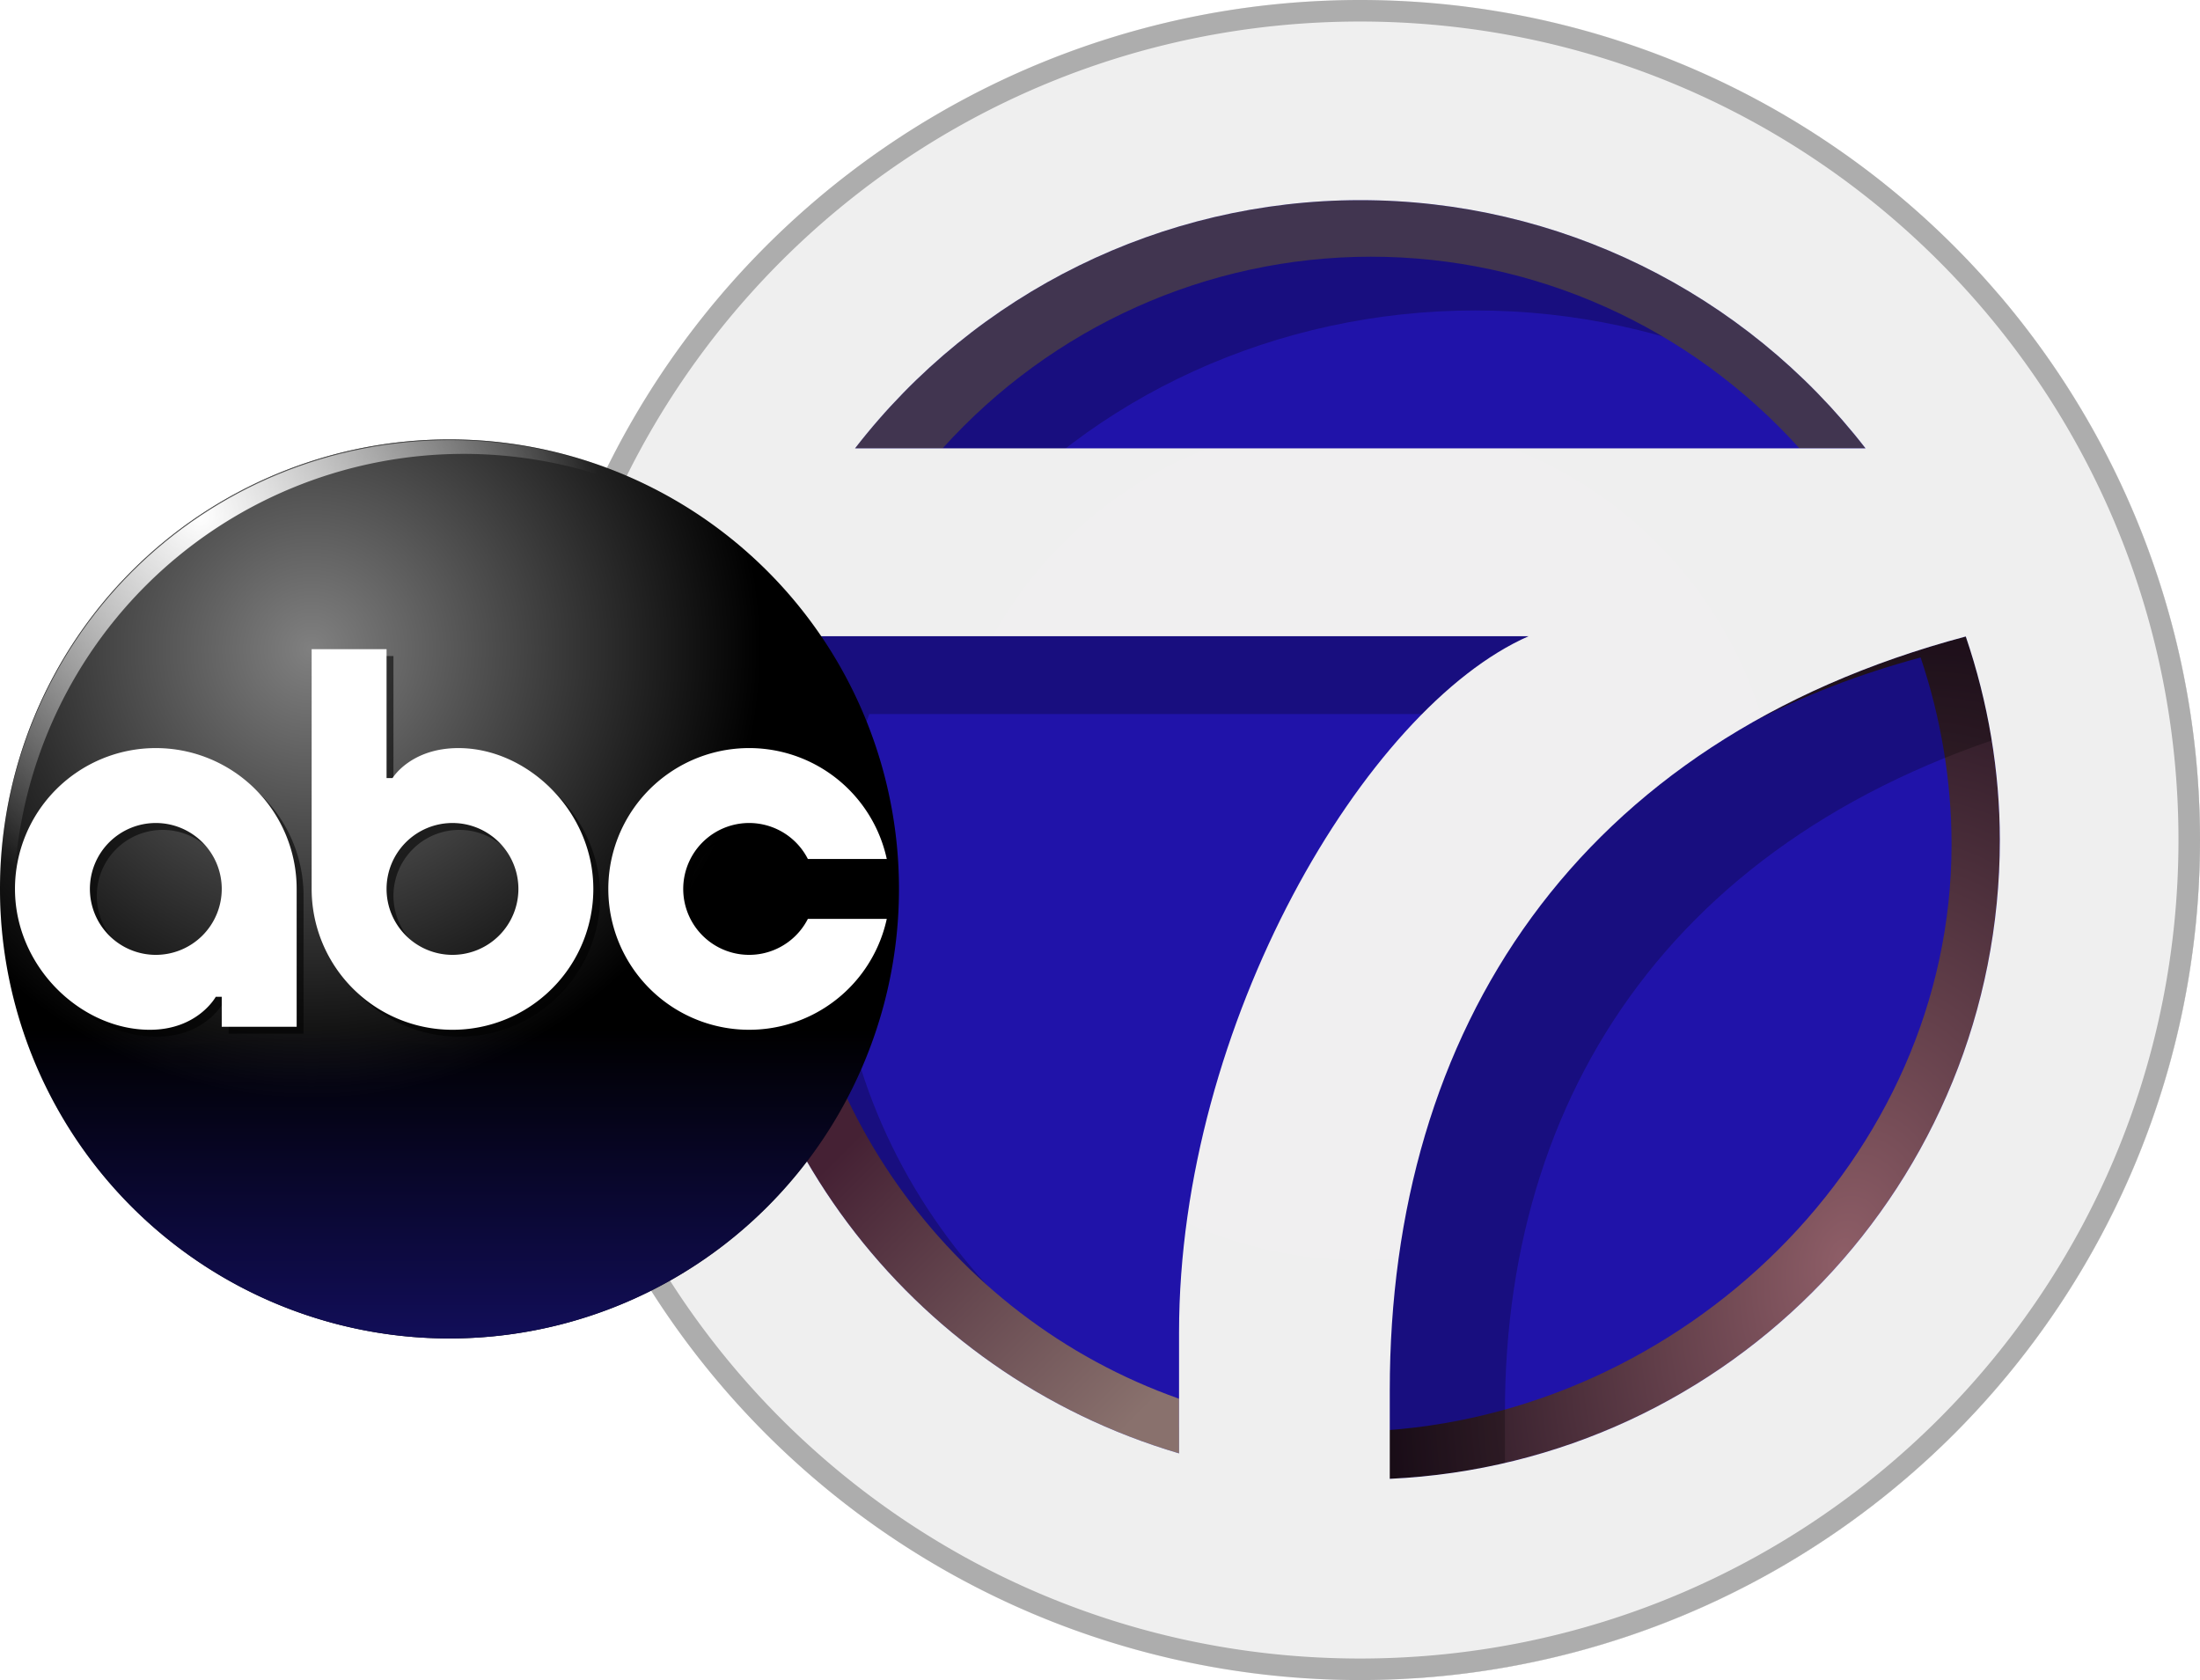
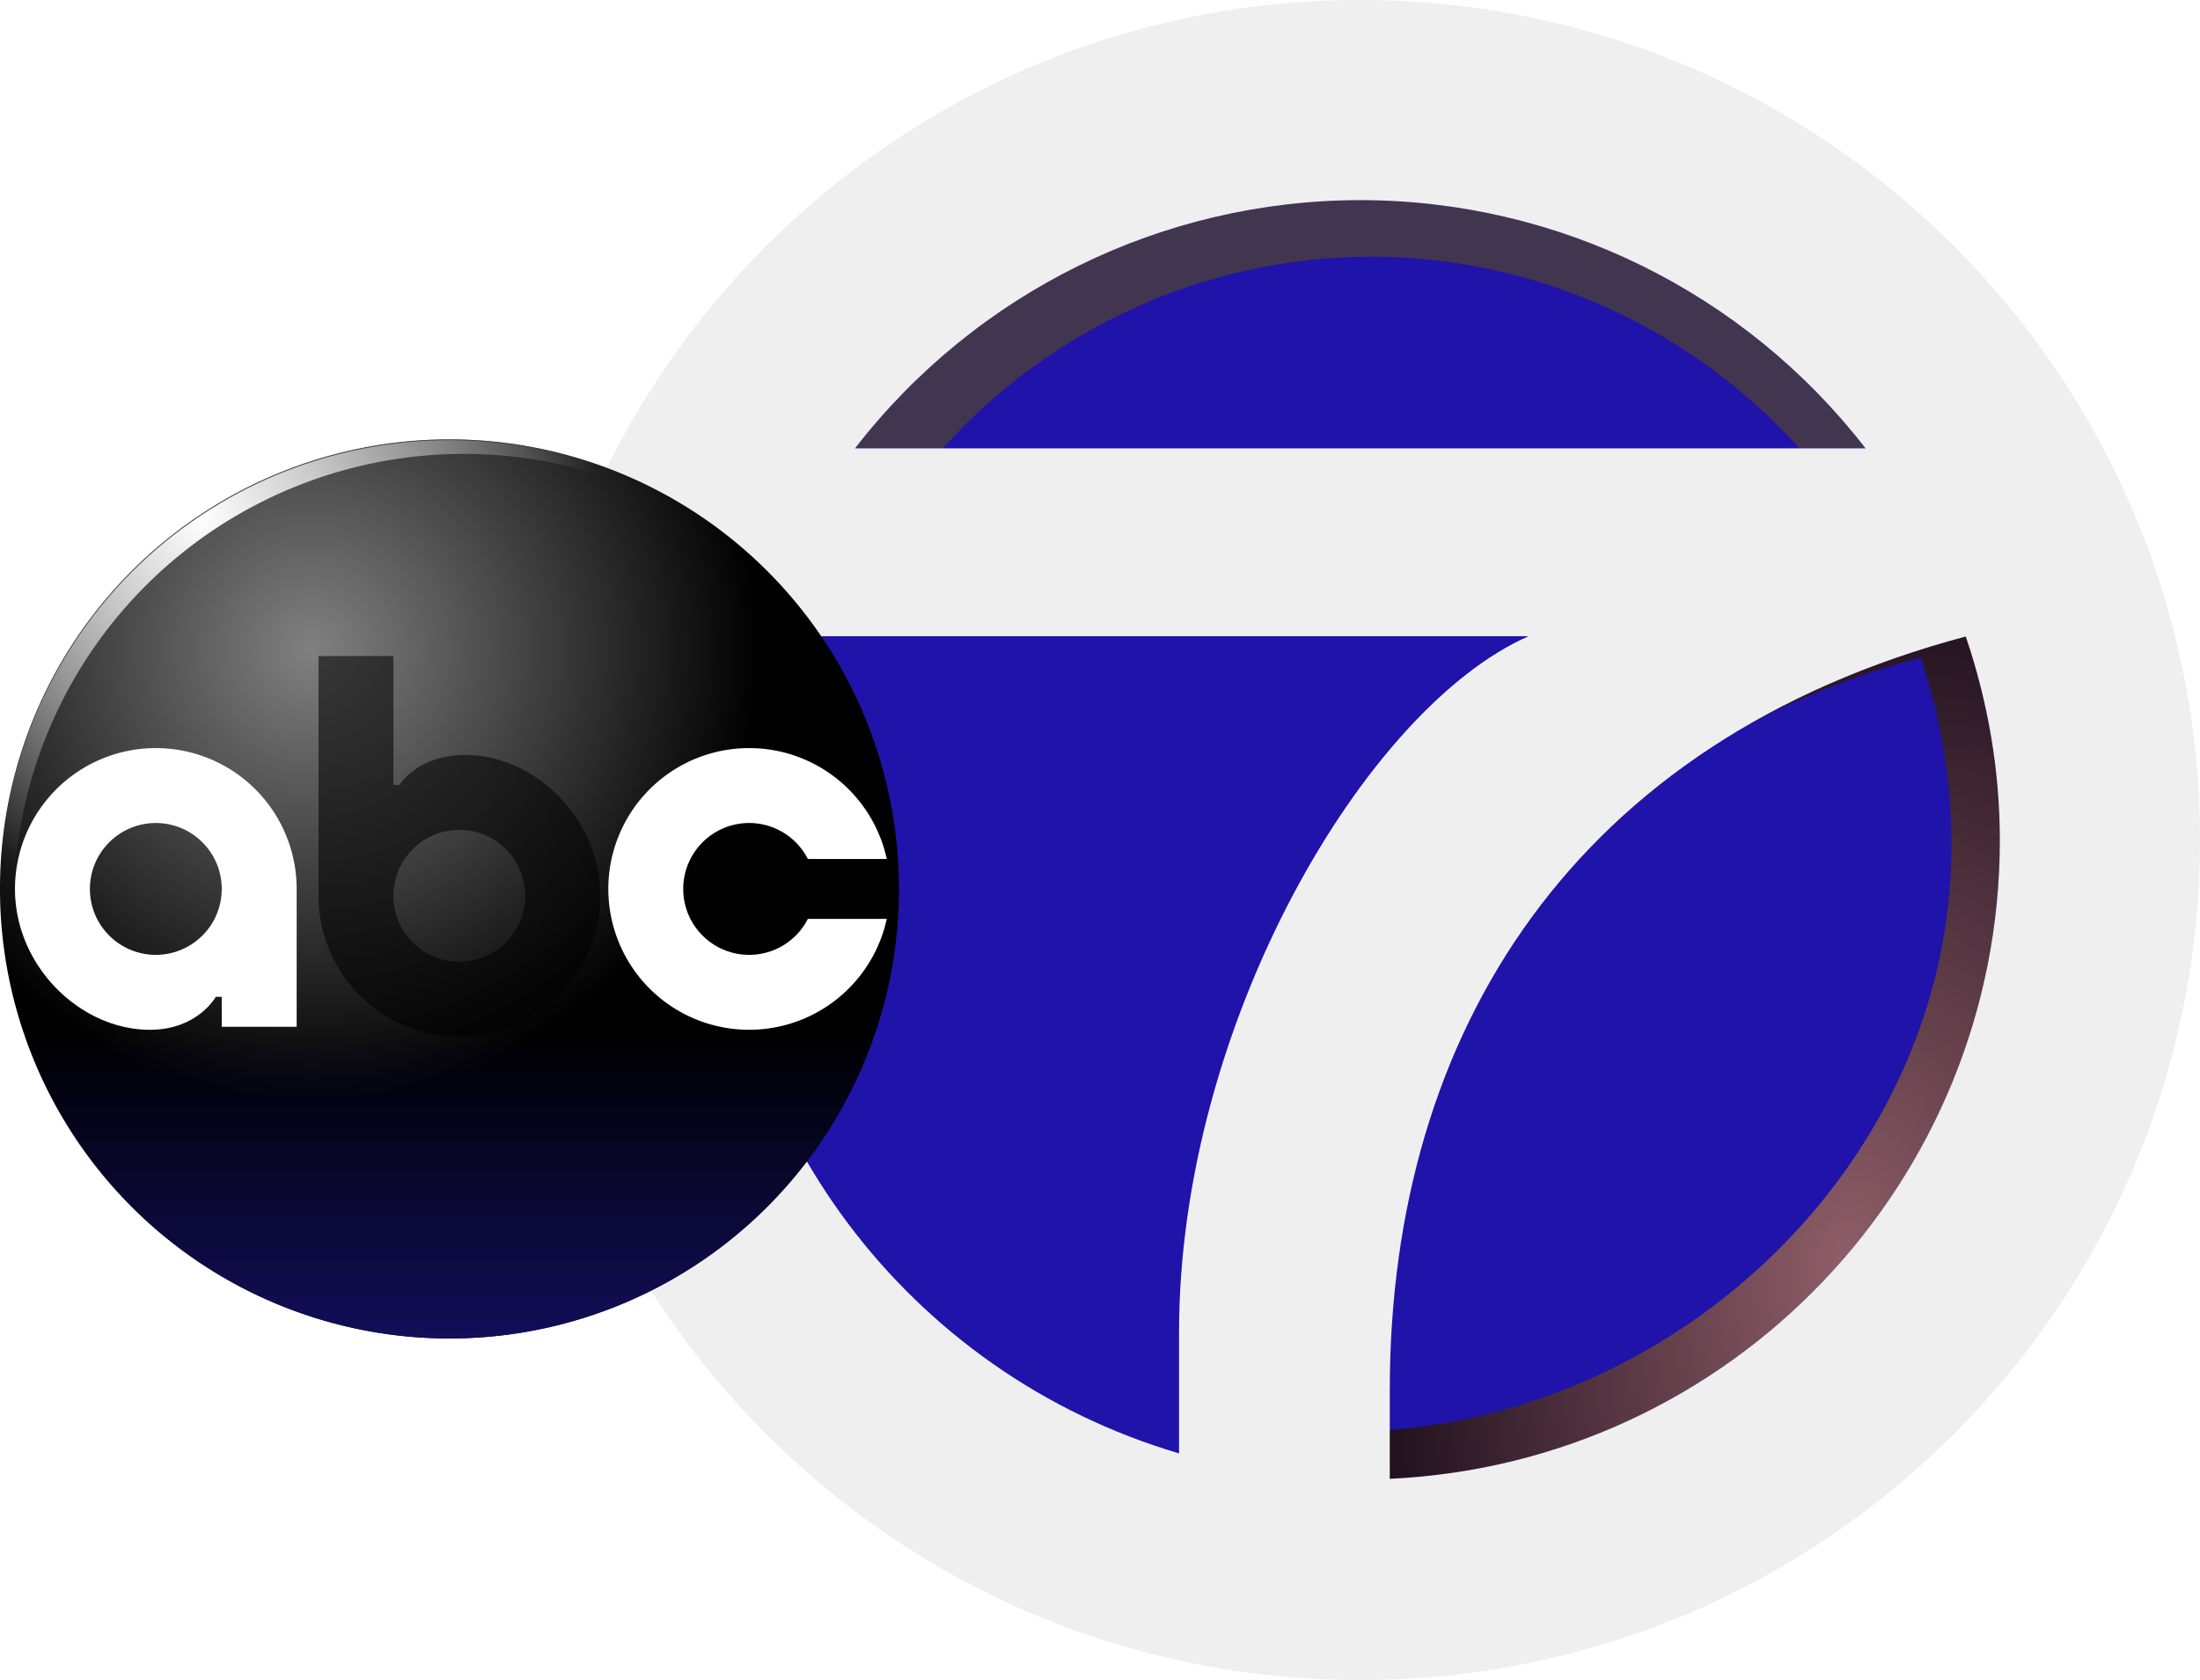
<svg xmlns="http://www.w3.org/2000/svg" xmlns:ns1="http://www.inkscape.org/namespaces/inkscape" xmlns:ns2="http://sodipodi.sourceforge.net/DTD/sodipodi-0.dtd" xmlns:xlink="http://www.w3.org/1999/xlink" width="338.667mm" height="258.613mm" viewBox="0 0 338.667 258.613" version="1.1" id="svg5027" ns1:version="1.1 (c68e22c387, 2021-05-23)" ns2:docname="WABC-TV_(1996).svg">
  <ns2:namedview id="namedview5029" pagecolor="#505050" bordercolor="#eeeeee" borderopacity="1" ns1:pageshadow="0" ns1:pageopacity="0" ns1:pagecheckerboard="0" ns1:document-units="mm" showgrid="false" ns1:zoom="0.29487233" ns1:cx="1822.8228" ns1:cy="232.30392" ns1:window-width="1600" ns1:window-height="847" ns1:window-x="-8" ns1:window-y="-8" ns1:window-maximized="1" ns1:current-layer="svg5027" ns1:snap-bbox="true" ns1:bbox-paths="true" ns1:snap-bbox-edge-midpoints="true" ns1:bbox-nodes="true" ns1:snap-bbox-midpoints="true" ns1:object-paths="true" ns1:object-nodes="true" ns1:snap-intersection-paths="true" ns1:snap-smooth-nodes="true" ns1:snap-midpoints="true" showguides="false" />
  <defs id="defs5024">
    <linearGradient ns1:collect="always" id="linearGradient35884">
      <stop style="stop-color:#ffffff;stop-opacity:1;" offset="0" id="stop35880" />
      <stop style="stop-color:#ffffff;stop-opacity:0;" offset="1" id="stop35882" />
    </linearGradient>
    <linearGradient ns1:collect="always" id="linearGradient34021">
      <stop style="stop-color:#89716d;stop-opacity:1;" offset="0" id="stop34017" />
      <stop style="stop-color:#452134;stop-opacity:1" offset="1" id="stop34019" />
    </linearGradient>
    <linearGradient ns1:collect="always" id="linearGradient23965">
      <stop style="stop-color:#8e5e67;stop-opacity:1;" offset="0" id="stop23961" />
      <stop style="stop-color:#0a000f;stop-opacity:1" offset="1" id="stop23963" />
    </linearGradient>
    <linearGradient ns1:collect="always" id="linearGradient16882">
      <stop style="stop-color:#f0eff0;stop-opacity:1;" offset="0" id="stop16878" />
      <stop style="stop-color:#efefef;stop-opacity:1" offset="1" id="stop16880" />
    </linearGradient>
    <linearGradient ns1:collect="always" id="linearGradient13139">
      <stop style="stop-color:#808080;stop-opacity:1;" offset="0" id="stop13135" />
      <stop style="stop-color:#808080;stop-opacity:0;" offset="1" id="stop13137" />
    </linearGradient>
    <linearGradient ns1:collect="always" id="linearGradient12510">
      <stop style="stop-color:#120e59;stop-opacity:1;" offset="0" id="stop12506" />
      <stop style="stop-color:#120e59;stop-opacity:0;" offset="1" id="stop12508" />
    </linearGradient>
    <style id="style2">.b2de2ebc-e21a-466b-b704-93c0baeca62c{fill:#fff;}</style>
    <linearGradient ns1:collect="always" xlink:href="#linearGradient12510" id="linearGradient12512" x1="69.194" y1="206.03" x2="69.194" y2="158.512" gradientUnits="userSpaceOnUse" gradientTransform="translate(-8.1360825e-6)" />
    <radialGradient ns1:collect="always" xlink:href="#linearGradient13139" id="radialGradient13141" cx="47.975" cy="99.932" fx="47.975" fy="99.932" r="69.194" gradientTransform="translate(-8.1360825e-6)" gradientUnits="userSpaceOnUse" />
    <filter ns1:collect="always" style="color-interpolation-filters:sRGB" id="filter13646" x="-0.027" y="-0.027" width="1.054" height="1.053">
      <feGaussianBlur ns1:collect="always" stdDeviation="0.482" id="feGaussianBlur13648" />
    </filter>
    <filter ns1:collect="always" style="color-interpolation-filters:sRGB" id="filter14627" x="-0.026" y="-0.026" width="1.052" height="1.053">
      <feGaussianBlur ns1:collect="always" stdDeviation="4.894" id="feGaussianBlur14629" />
    </filter>
    <clipPath clipPathUnits="userSpaceOnUse" id="clipPath14664">
      <path id="path14666" d="M 523.043,517.173 A 261.522,261.522 0 0 1 261.522,778.695 261.522,261.522 0 0 1 3.075055e-5,517.173 261.522,261.522 0 0 1 261.522,255.651 261.522,261.522 0 0 1 523.043,517.173 Z" style="fill:#666666;fill-opacity:1;stroke:none;stroke-width:1.816" />
    </clipPath>
    <radialGradient ns1:collect="always" xlink:href="#linearGradient16882" id="radialGradient16884" cx="209.36" cy="129.307" fx="209.36" fy="129.307" r="129.307" gradientUnits="userSpaceOnUse" gradientTransform="translate(-8.1360825e-6)" />
    <filter ns1:collect="always" style="color-interpolation-filters:sRGB" id="filter21086" x="-0.026" y="-0.028" width="1.052" height="1.056">
      <feGaussianBlur ns1:collect="always" stdDeviation="2.801" id="feGaussianBlur21088" />
    </filter>
    <clipPath clipPathUnits="userSpaceOnUse" id="clipPath21284">
      <path style="opacity:1;fill:#808080;fill-opacity:1;stroke:none;stroke-width:6.628;stroke-linecap:round;stroke-linejoin:round;stroke-opacity:1" d="M 209.36,0 A 129.306,129.306 0 0 0 80.054,129.306 129.306,129.306 0 0 0 209.36,258.613 129.306,129.306 0 0 0 338.667,129.306 129.306,129.306 0 0 0 209.36,0 Z" id="path21286" />
    </clipPath>
    <radialGradient ns1:collect="always" xlink:href="#linearGradient23965" id="radialGradient23967" cx="1072.218" cy="708.993" fx="1072.218" fy="708.993" r="195.322" gradientTransform="matrix(0.165,-0.617,0.402,0.108,-178.324,778.829)" gradientUnits="userSpaceOnUse" />
    <linearGradient ns1:collect="always" xlink:href="#linearGradient34021" id="linearGradient34023" x1="664.669" y1="819.234" x2="501.613" y2="656.178" gradientUnits="userSpaceOnUse" gradientTransform="matrix(0.265,0,0,0.265,-8.1360825e-6,0)" />
    <radialGradient ns1:collect="always" xlink:href="#linearGradient35884" id="radialGradient35886" cx="116.228" cy="297.402" fx="116.228" fy="297.402" r="232.449" gradientTransform="matrix(1,0,0,0.988,0,6.002)" gradientUnits="userSpaceOnUse" />
  </defs>
  <g id="g36981" style="stroke:none" ns1:export-filename="C:\Users\setha\Downloads\g36981.png" ns1:export-xdpi="96" ns1:export-ydpi="96">
    <path id="path5166" style="opacity:1;fill:#2013a9;fill-opacity:1;stroke:none;stroke-width:4.593;stroke-linecap:round;stroke-linejoin:round" d="M 315.968,129.75 A 105.005,101.833 0 0 1 210.962,231.583 105.005,101.833 0 0 1 105.957,129.75 105.005,101.833 0 0 1 210.962,27.917 105.005,101.833 0 0 1 315.968,129.75 Z" />
    <path style="fill:url(#radialGradient23967);fill-opacity:1;stroke:none;stroke-width:5.534;stroke-linecap:square;stroke-linejoin:miter;stroke-miterlimit:4;stroke-dasharray:none;stroke-opacity:1" d="m 302.611,97.978 c -12.236,3.259 -23.169,7.712 -32.823,13.205 7.772,-4.066 16.391,-7.422 25.873,-9.977 3.115,9.268 4.759,18.985 4.76,28.774 0.01,48.306 -41.523,88.068 -89.211,90.315 l -3.252,-12.514 c -2.619,-10.077 1.108,-20.398 3.306,-29.837 -3.024,11.32 -10.467,24.881 -4.539,36.071 l 7.217,13.625 c 52.538,-2.446 93.924,-45.739 93.914,-98.334 -0.003,-10.658 -1.813,-21.238 -5.244,-31.328 z" id="path14744" ns2:nodetypes="cccccscsccc" />
-     <path style="opacity:0.5;mix-blend-mode:normal;fill:#000000;fill-opacity:1;stroke:none;stroke-width:5.831;stroke-linecap:square;stroke-linejoin:miter;stroke-miterlimit:4;stroke-dasharray:none;stroke-opacity:1;filter:url(#filter21086)" d="m 227.087,19.272 c -71.414,0 -129.306,53.578 -129.306,119.67 0,66.092 57.892,119.67 129.306,119.67 71.414,0 129.307,-53.578 129.307,-119.67 0,-66.092 -57.893,-119.67 -129.307,-119.67 z m 0,28.515 c 30.451,-0.012 59.18,13.07 77.82,35.355 H 149.352 c 18.622,-22.262 47.314,-35.342 77.735,-35.355 z m -93.27,62.121 h 119.22 c -25.09,10.195 -53.807,55.248 -53.807,99.161 v 17.253 c -41.865,-11.424 -70.643,-46.986 -70.639,-87.38 0.001,-9.876 1.796,-19.682 5.226,-29.034 z m 186.521,0.04 c 3.432,9.338 5.242,19.13 5.244,28.994 0.01,48.675 -41.376,88.741 -93.914,91.005 v -12.61 c 0,-51.325 28.709,-92.608 88.669,-107.39 z" id="path20472" ns2:nodetypes="ssssssccsccscscsscsss" clip-path="url(#clipPath21284)" />
-     <path style="fill:url(#linearGradient34023);fill-opacity:1;stroke:none;stroke-width:5.534;stroke-linecap:square;stroke-linejoin:miter;stroke-miterlimit:4;stroke-dasharray:none;stroke-opacity:1" d="m 116.091,97.935 c -3.43,10.105 -5.225,20.7 -5.226,31.371 -0.004,43.647 28.774,82.072 70.639,94.416 v -8.414 c -35.694,-12.618 -59.895,-46.746 -59.891,-85.328 7.9e-4,-8.332 1.182,-22.329 3.448,-32.045 z" id="path14742" />
    <path style="fill:#413550;fill-opacity:1;stroke:none;stroke-width:5.534;stroke-linecap:square;stroke-linejoin:miter;stroke-miterlimit:4;stroke-dasharray:none;stroke-opacity:1" d="m 209.36,30.812 c -30.421,0.013 -59.113,14.146 -77.735,38.201 h 13.482 c 16.831,-18.675 40.715,-29.487 65.909,-29.498 25.221,-0.011 49.138,10.803 65.987,29.498 h 10.177 C 268.54,44.934 239.811,30.798 209.36,30.812 Z" id="path11371" />
    <path style="fill:url(#radialGradient16884);fill-opacity:1;stroke:none;stroke-width:6.061;stroke-linecap:square;stroke-linejoin:miter;stroke-miterlimit:4;stroke-dasharray:none;stroke-opacity:1" d="M 209.36,0 C 137.946,0 80.054,57.893 80.054,129.307 c 0,71.414 57.893,129.307 129.307,129.307 71.414,0 129.307,-57.893 129.307,-129.307 C 338.667,57.893 280.774,0 209.36,0 Z m 0,30.811 c 30.451,-0.013 59.18,14.123 77.82,38.201 H 131.625 c 18.622,-24.055 47.314,-38.188 77.735,-38.201 z M 116.091,97.935 H 235.311 C 210.221,108.951 181.503,157.631 181.503,205.08 v 18.642 c -41.865,-12.344 -70.643,-50.769 -70.639,-94.416 10e-4,-10.671 1.796,-21.267 5.226,-31.372 z m 186.52,0.043 c 3.432,10.09 5.242,20.67 5.244,31.328 0.01,52.595 -41.376,95.887 -93.914,98.333 v -13.625 c 0,-55.458 28.709,-100.065 88.669,-116.037 z" id="path816" ns2:nodetypes="ssssssccsccscscsscsss" />
-     <path id="circle11175" style="opacity:1;fill:#adadad;fill-opacity:1;stroke:none;stroke-width:6.628;stroke-linecap:round;stroke-linejoin:round;stroke-opacity:1" d="M 209.36,0 A 129.306,129.306 0 0 0 80.054,129.306 129.306,129.306 0 0 0 209.36,258.613 129.306,129.306 0 0 0 338.667,129.306 129.306,129.306 0 0 0 209.36,0 Z m -0.001,3.315 c 69.623,0 125.994,56.369 125.994,125.992 0,69.623 -56.371,125.992 -125.994,125.992 -69.623,0 -125.992,-56.369 -125.992,-125.992 0,-69.623 56.369,-125.992 125.992,-125.992 z" />
    <path id="circle8" d="M 138.389,136.835 A 69.194,69.194 0 0 1 69.194,206.03 69.194,69.194 0 0 1 0,136.835 69.194,69.194 0 0 1 69.194,67.641 69.194,69.194 0 0 1 138.389,136.835 Z" style="fill:#000000;stroke:none;stroke-width:0.481" />
    <path id="path12757" d="M 138.389,136.835 A 69.194,69.194 0 0 1 69.194,206.03 69.194,69.194 0 0 1 0,136.835 69.194,69.194 0 0 1 69.194,67.641 69.194,69.194 0 0 1 138.389,136.835 Z" style="fill:url(#radialGradient13141);fill-opacity:1;stroke:none;stroke-width:0.481" />
    <path id="path11469" d="M 138.389,136.835 A 69.194,69.194 0 0 1 69.194,206.03 69.194,69.194 0 0 1 0,136.835 69.194,69.194 0 0 1 69.194,67.641 69.194,69.194 0 0 1 138.389,136.835 Z" style="fill:url(#linearGradient12512);fill-opacity:1;stroke:none;stroke-width:0.481" />
-     <path class="b2de2ebc-e21a-466b-b704-93c0baeca62c" d="M 25.046,116.213 A 21.68,21.68 0 0 0 3.365,137.894 c 0,11.974 10.148,21.681 20.758,21.681 7.381,0 10.148,-5.074 10.148,-5.074 h 0.923 v 4.613 H 46.727 V 137.894 A 21.68,21.68 0 0 0 25.046,116.213 Z m 0,31.829 A 10.148,10.148 0 1 1 35.194,137.894 10.151,10.151 0 0 1 25.046,148.042 Z" id="path13487" style="opacity:0.75;mix-blend-mode:normal;fill:#000000;stroke:none;stroke-width:0.481;filter:url(#filter13646)" />
    <path class="b2de2ebc-e21a-466b-b704-93c0baeca62c" d="m 71.637,116.213 c -7.381,0 -10.148,4.613 -10.148,4.613 h -0.923 V 100.99 H 49.033 v 36.904 a 21.681,21.681 0 0 0 43.362,0 c 0,-11.974 -10.148,-21.681 -20.758,-21.681 z m -0.923,31.829 A 10.148,10.148 0 1 1 80.863,137.894 10.151,10.151 0 0 1 70.714,148.042 Z" id="path13489" style="opacity:0.75;mix-blend-mode:normal;fill:#000000;stroke:none;stroke-width:0.481;filter:url(#filter13646)" />
    <path class="b2de2ebc-e21a-466b-b704-93c0baeca62c" d="m 125.421,142.507 h 12.147 a 21.681,21.681 0 1 1 0,-9.226 h -12.147 a 10.148,10.148 0 1 0 0,9.226 z" id="path13491" style="opacity:0.75;mix-blend-mode:normal;fill:#000000;stroke:none;stroke-width:0.481;filter:url(#filter13646)" />
    <path class="b2de2ebc-e21a-466b-b704-93c0baeca62c" d="M 23.987,115.154 A 21.68,21.68 0 0 0 2.306,136.835 c 0,11.974 10.148,21.681 20.758,21.681 7.381,0 10.148,-5.074 10.148,-5.074 h 0.923 v 4.613 H 45.668 V 136.835 A 21.68,21.68 0 0 0 23.987,115.154 Z m 0,31.829 a 10.148,10.148 0 1 1 10.148,-10.148 10.151,10.151 0 0 1 -10.148,10.148 z" id="path10" style="fill:#ffffff;stroke:none;stroke-width:0.481" />
-     <path class="b2de2ebc-e21a-466b-b704-93c0baeca62c" d="m 70.578,115.154 c -7.381,0 -10.148,4.613 -10.148,4.613 h -0.923 V 99.932 H 47.975 v 36.904 a 21.681,21.681 0 0 0 43.362,0 c 0,-11.974 -10.148,-21.681 -20.758,-21.681 z m -0.923,31.829 a 10.148,10.148 0 1 1 10.148,-10.148 10.151,10.151 0 0 1 -10.148,10.148 z" id="path12" style="fill:#ffffff;stroke:none;stroke-width:0.481" />
    <path class="b2de2ebc-e21a-466b-b704-93c0baeca62c" d="m 124.362,141.448 h 12.147 a 21.681,21.681 0 1 1 0,-9.226 h -12.147 a 10.148,10.148 0 1 0 0,9.226 z" id="path14" style="fill:#ffffff;stroke:none;stroke-width:0.481" />
    <path id="path14128" style="fill:url(#radialGradient35886);fill-opacity:1;stroke:none;stroke-width:1.816;filter:url(#filter14627)" d="M 261.521,255.65 A 261.522,261.522 0 0 0 0,517.174 261.522,261.522 0 0 0 77.812,703.053 261.522,261.522 0 0 1 8,525.172 261.522,261.522 0 0 1 269.521,263.65 261.522,261.522 0 0 1 453.152,339.215 261.522,261.522 0 0 0 261.521,255.65 Z" transform="matrix(0.265,0,0,0.265,-8.1360825e-6,0)" clip-path="url(#clipPath14664)" />
  </g>
</svg>